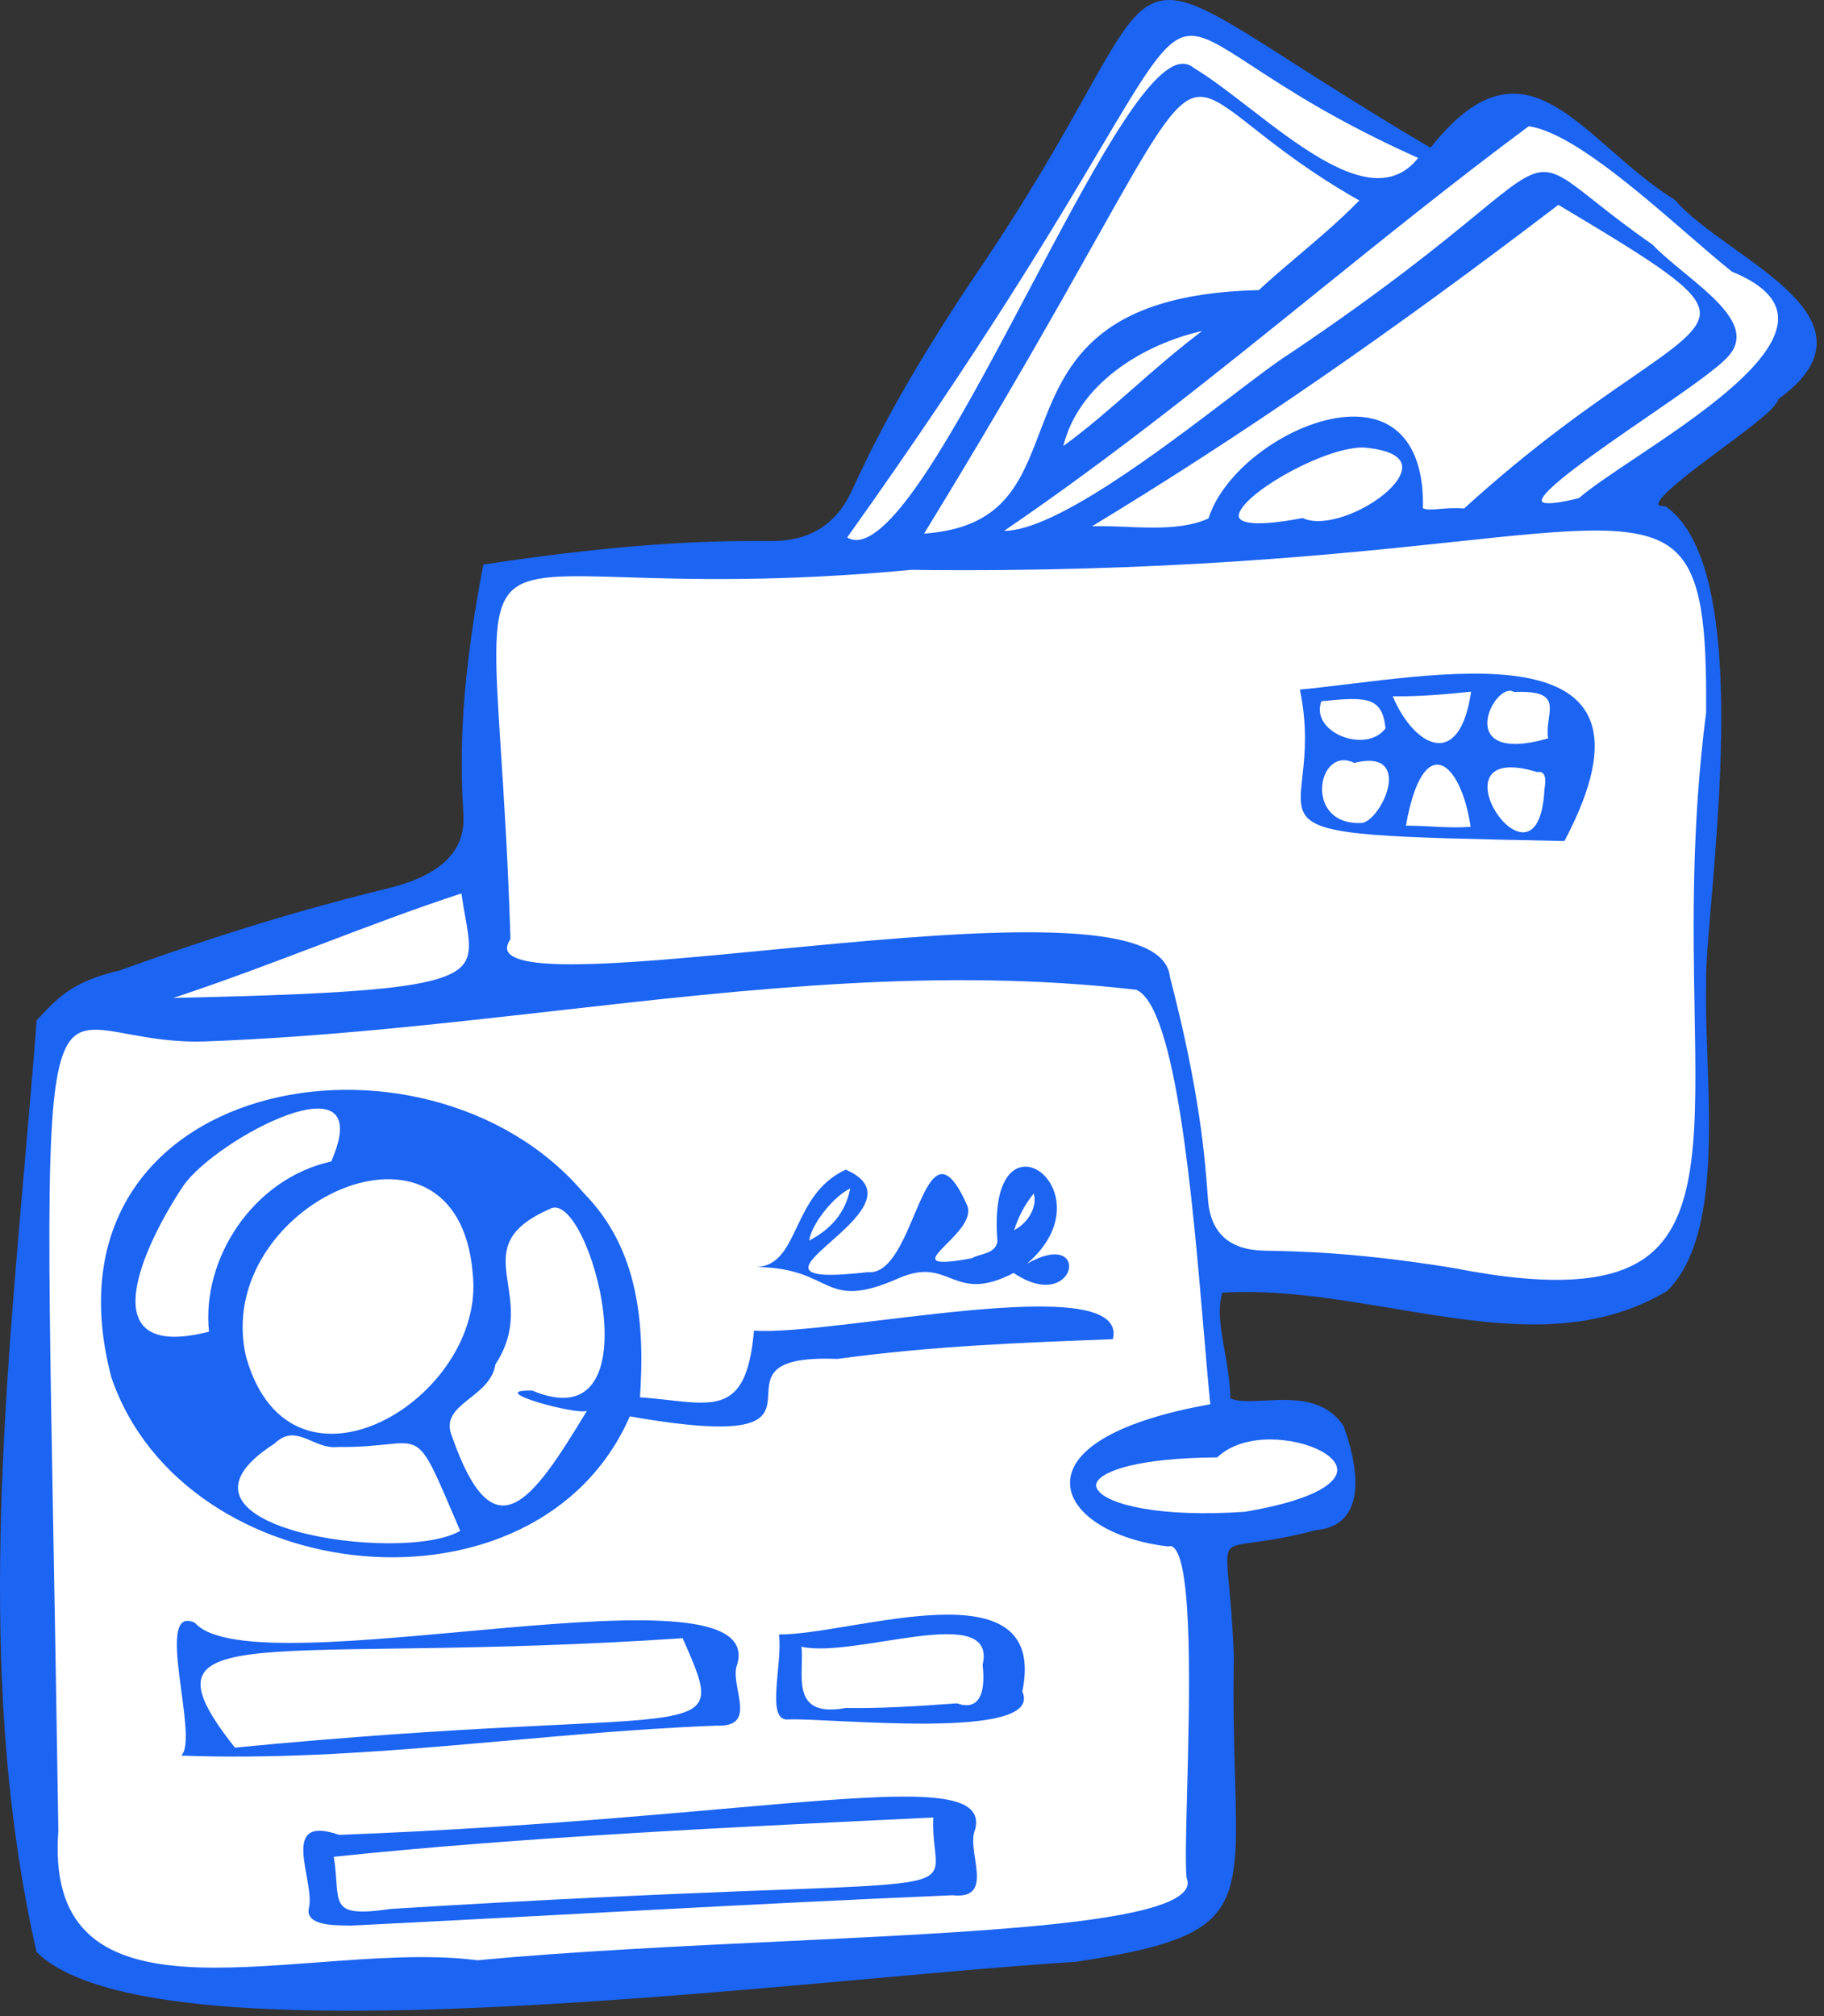
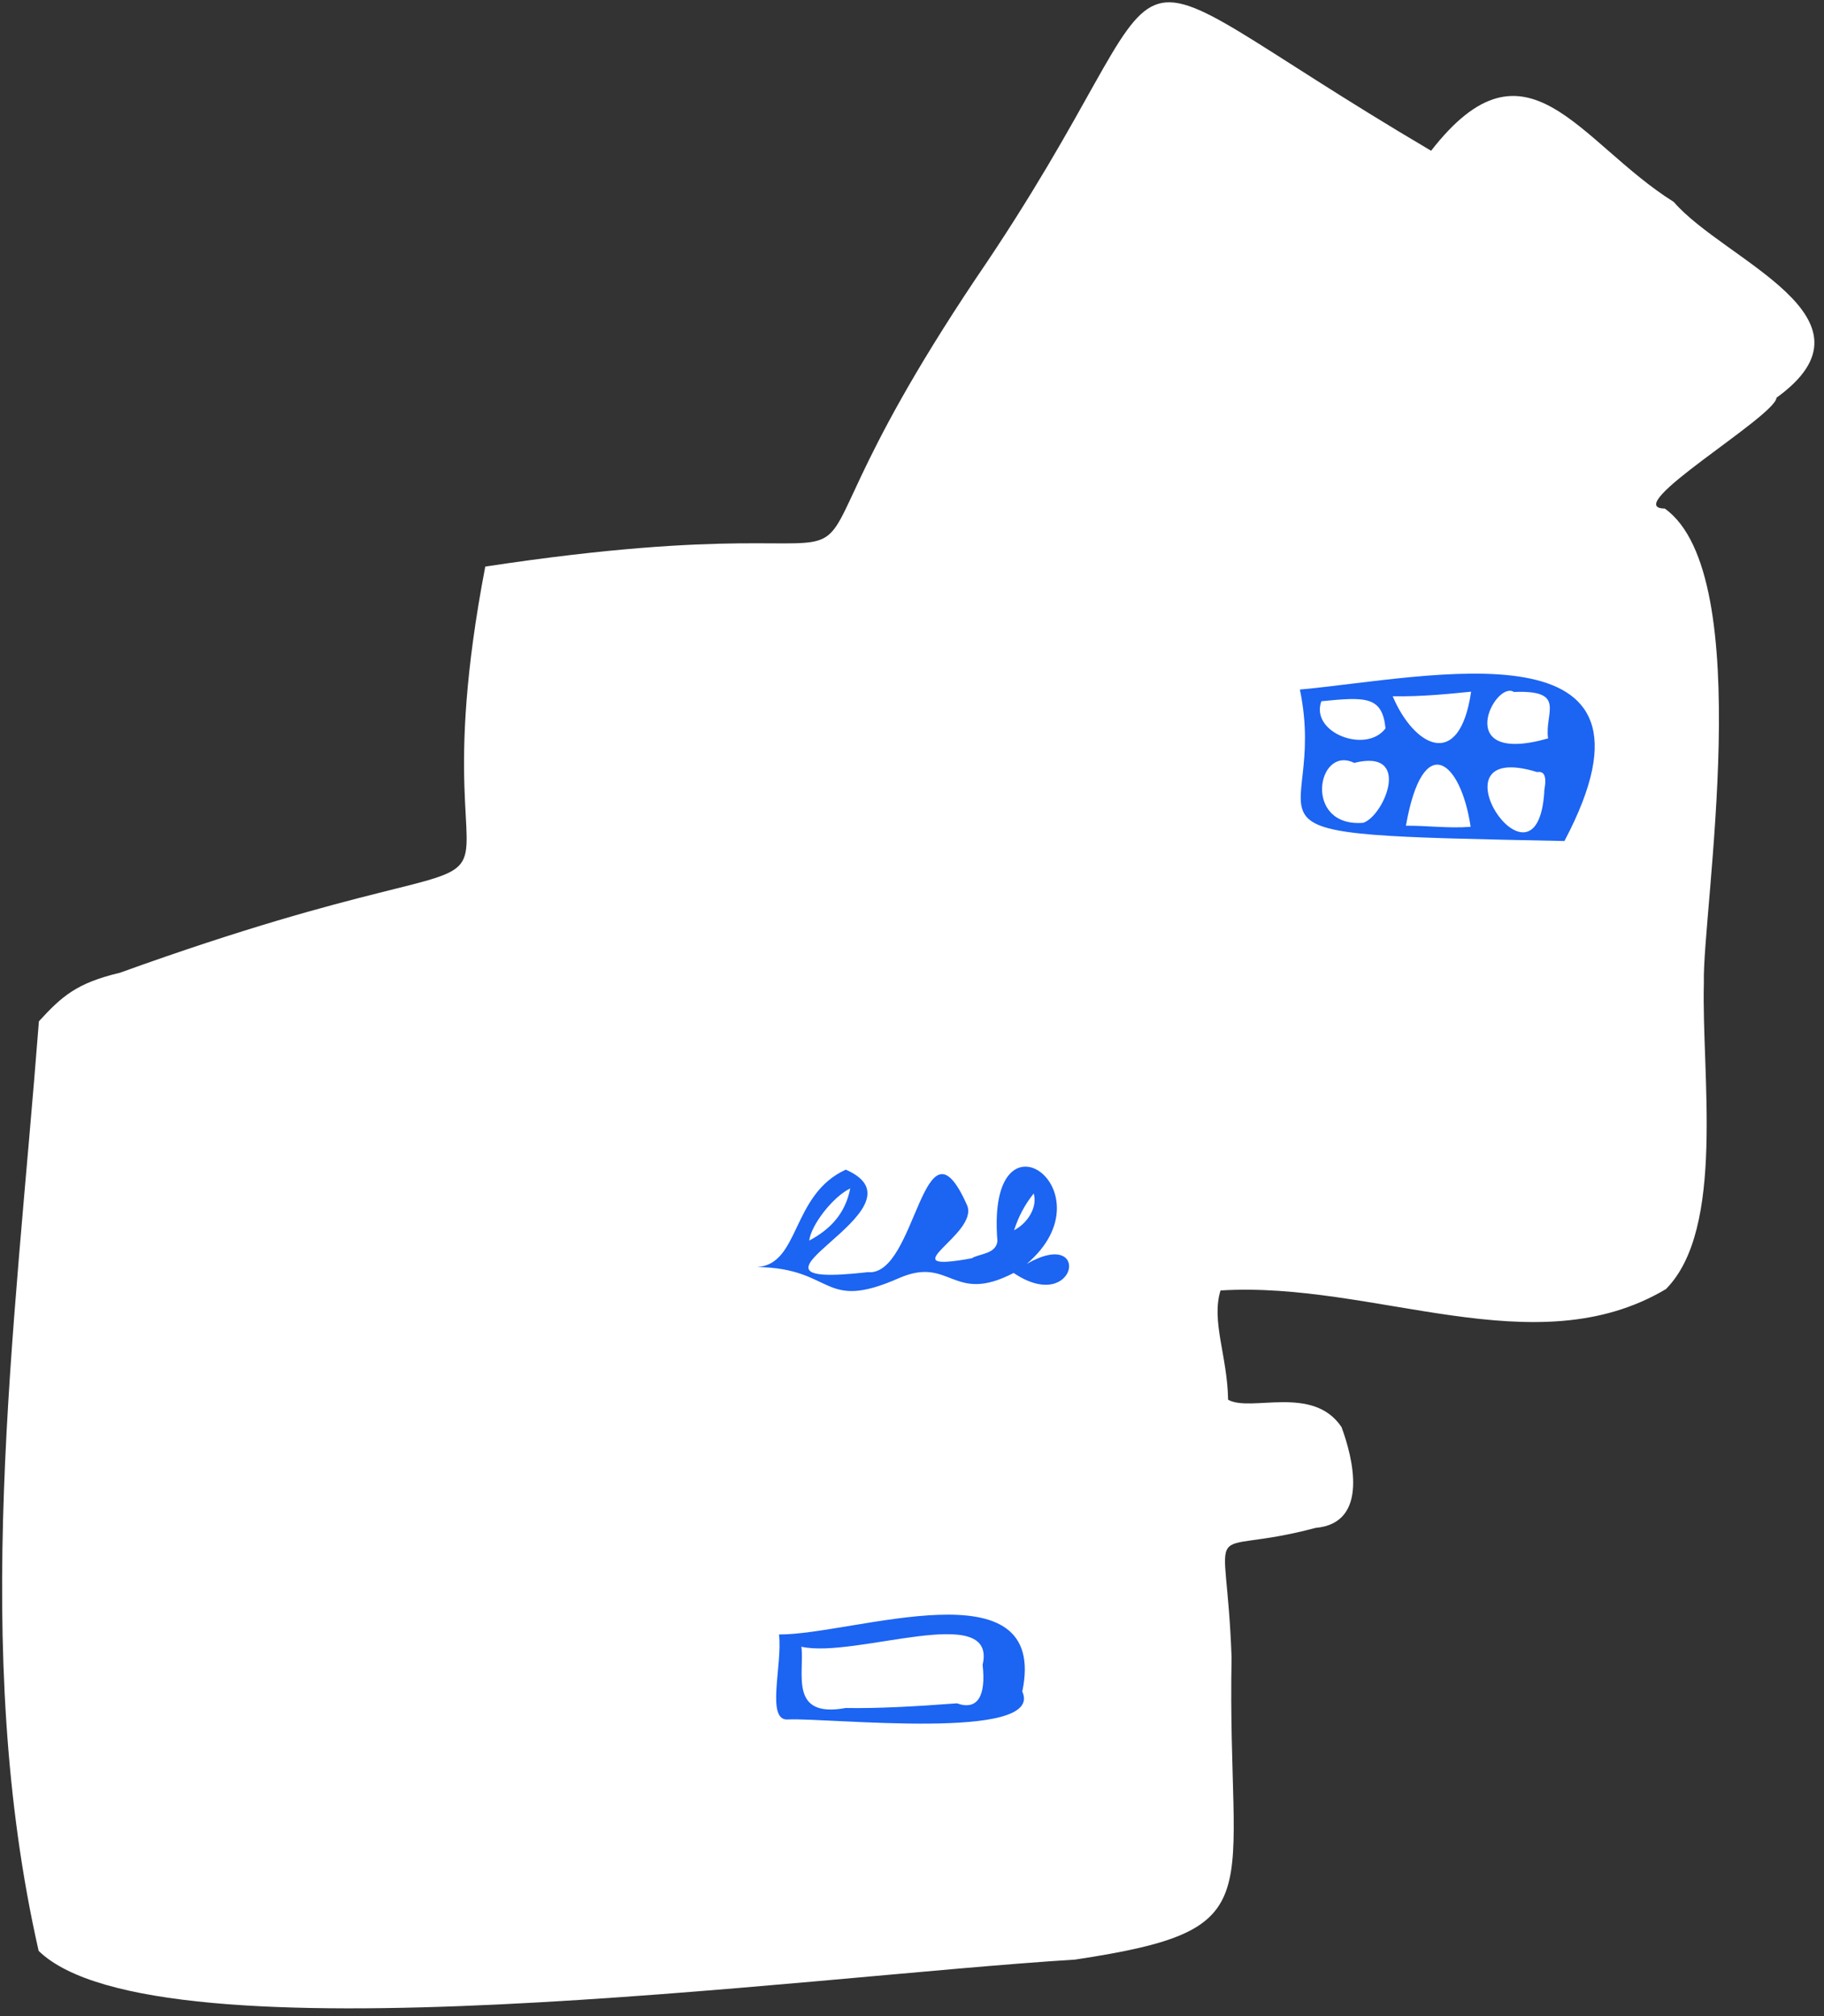
<svg xmlns="http://www.w3.org/2000/svg" fill="none" height="100%" overflow="visible" preserveAspectRatio="none" style="display: block;" viewBox="0 0 124 137" width="100%">
  <rect x="0" y="0" width="124" height="137" fill="#333333" stroke="none" />
  <g clip-path="url(#clip0_0_1956)" id="Frame">
    <path d="M113.786 13.722C107.326 9.679 103.8 1.868 97.29 10.245C72.497 -4.367 82.321 -4.456 66.318 18.96C48.829 45.098 67.367 33.287 32.99 38.501C27.372 67.82 42.515 53.704 8.157 66.101C5.199 66.803 4.204 67.704 2.645 69.401C0.992 90.771 -2.033 112.036 2.627 132.57C10.61 140.356 54.701 134.288 73.085 133.163C86.763 131.096 83.408 129.137 83.726 112.642C83.369 102.45 81.493 105.941 89.438 103.826C93.119 103.507 91.958 99.02 91.2 96.976C89.259 94.074 85.032 95.987 83.49 95.118C83.434 92.101 82.329 89.783 82.974 87.692C93.439 87.042 104.335 92.901 113.254 87.599C117.31 83.509 115.666 73.006 115.833 66.796C115.703 62.04 119.531 39.093 113.175 34.557C110.006 34.544 120.688 28.303 120.771 27.026C128.314 21.585 117.229 17.712 113.786 13.722V13.722Z" fill="white" id="Vector" />
-     <path d="M117.864 16.868C116.304 15.75 114.83 14.695 113.903 13.621L113.868 13.591C112.251 12.578 110.837 11.345 109.469 10.151C107.01 8.005 104.885 6.148 102.451 6.386C100.761 6.55 99.059 7.746 97.251 10.042C93.369 7.751 90.356 5.83 87.931 4.283C82.916 1.084 80.627 -0.377 78.8 0.083C77.133 0.502 76.029 2.473 73.831 6.401C72.149 9.406 69.844 13.523 66.188 18.873C61.112 26.459 59.091 30.802 57.883 33.397C56.83 35.659 55.011 36.782 52.426 36.767C49.381 36.75 43.715 36.717 32.966 38.347L32.858 38.364L32.837 38.471C31.078 47.649 31.346 52.503 31.506 55.403C31.64 57.823 29.976 59.465 26.516 60.328C23.106 61.178 17.397 62.602 8.12 65.95C5.052 66.678 4.045 67.647 2.531 69.295L2.494 69.335L2.49 69.388C2.237 72.666 1.946 75.994 1.665 79.212C0.121 96.903 -1.475 115.196 2.475 132.604L2.486 132.649L2.519 132.681C5.574 135.661 13.751 136.639 23.785 136.638C34.914 136.638 48.327 135.435 59.555 134.428C64.858 133.952 69.437 133.541 73.107 133.316C84.273 131.629 84.225 129.959 83.959 120.69C83.897 118.527 83.819 115.835 83.881 112.636C83.805 110.462 83.66 108.919 83.555 107.792C83.428 106.438 83.359 105.691 83.566 105.339C83.76 105.009 84.268 104.939 85.28 104.8C86.189 104.674 87.562 104.485 89.451 103.98C90.463 103.892 91.203 103.491 91.649 102.787C92.713 101.107 91.791 98.125 91.345 96.922L91.329 96.889C90.037 94.959 87.776 95.078 85.959 95.174C85 95.224 84.166 95.269 83.643 95.022C83.612 93.819 83.415 92.707 83.242 91.724C82.985 90.274 82.763 89.015 83.091 87.84C86.94 87.616 90.887 88.277 94.705 88.916C101.383 90.032 107.69 91.087 113.333 87.731L113.364 87.707C116.524 84.521 116.283 77.702 116.07 71.686C116.008 69.913 115.949 68.239 115.987 66.791C115.959 65.757 116.12 63.854 116.323 61.445C117.062 52.685 118.3 38.023 113.265 34.43L113.225 34.402L113.175 34.401C112.885 34.4 112.762 34.342 112.746 34.291C112.587 33.807 115.241 31.834 116.998 30.529C119.303 28.816 120.756 27.711 120.912 27.114C122.656 25.844 123.503 24.59 123.501 23.284C123.497 20.902 120.634 18.851 117.864 16.868L117.864 16.868ZM31.475 65.563C30.212 67.106 25.172 67.515 11.775 67.816C15.214 66.681 18.521 65.424 21.729 64.206C25.025 62.953 28.142 61.768 31.369 60.713C31.447 61.283 31.541 61.809 31.626 62.279C31.891 63.755 32.082 64.822 31.475 65.563L31.475 65.563ZM115.203 68.652C115.344 76.683 115.446 82.486 112.211 85.194C109.83 87.187 105.564 87.495 98.779 86.162C92.273 85.105 88.318 85.032 85.956 84.988C83.565 84.944 82.287 83.782 82.121 81.502C81.926 78.814 81.599 74.315 79.539 66.398C79.486 65.84 79.212 65.353 78.724 64.95C77.287 63.764 74.013 63.351 69.858 63.351C64.768 63.351 58.355 63.971 52.382 64.548C43.675 65.39 35.452 66.184 34.541 64.689C34.409 64.473 34.453 64.2 34.676 63.855L34.703 63.814L34.701 63.766C34.538 58.559 34.273 54.462 34.06 51.169C33.632 44.559 33.437 41.542 34.74 40.195C35.876 39.021 38.276 39.096 42.632 39.231C46.797 39.361 53.089 39.557 61.956 38.723C79.074 38.926 91.027 37.653 98.937 36.811C107.142 35.937 111.663 35.456 113.855 37.442C115.701 39.113 116.029 42.592 115.986 48.426C114.983 56.156 115.105 63.085 115.203 68.652L115.203 68.652ZM80.666 127.594L80.676 127.635C80.783 127.909 80.76 128.157 80.606 128.394C79.117 130.689 66.532 131.288 53.208 131.922C46.193 132.256 38.941 132.601 32.46 133.207C29.165 132.784 25.292 133.075 21.547 133.356C15.046 133.843 8.906 134.304 5.865 131.269C4.358 129.764 3.736 127.517 3.966 124.401L3.966 124.394L3.966 124.387C3.854 116.818 3.737 110.347 3.634 104.638C3.185 79.658 3.049 72.119 5.06 70.414C5.442 70.09 5.918 69.974 6.495 69.974C7.118 69.974 7.858 70.109 8.722 70.269C10.104 70.522 11.823 70.837 13.935 70.77C21.942 70.476 29.902 69.577 37.6 68.707C51.172 67.174 63.991 65.727 77.249 67.259C79.961 68.44 81.081 81.606 81.823 90.325C81.981 92.194 82.132 93.962 82.28 95.427C76.153 96.507 72.68 98.477 72.745 100.839C72.801 102.856 75.596 104.642 79.391 105.085L79.424 105.089L79.455 105.079C79.567 105.044 79.662 105.062 79.757 105.134C81.109 106.157 80.865 115.501 80.705 121.684C80.632 124.486 80.574 126.699 80.666 127.594L80.666 127.594ZM70.685 29.369C69.355 32.856 68.203 35.875 62.821 36.263C68.272 27.372 71.87 20.968 74.504 16.279C78.225 9.654 79.765 6.912 81.294 6.608C81.391 6.589 81.49 6.579 81.589 6.579C82.523 6.579 83.582 7.411 85.232 8.708C86.872 9.996 89.107 11.753 92.41 13.625C91.037 15.02 89.656 16.189 88.319 17.321C87.416 18.086 86.482 18.877 85.581 19.714C74.268 19.978 72.365 24.967 70.685 29.369L70.685 29.369ZM81.728 22.489C80.009 23.787 78.478 25.128 76.993 26.43C75.41 27.817 73.91 29.132 72.286 30.309C73.32 26.121 77.617 23.427 81.728 22.489ZM94.186 12.07C91.548 12.438 88.06 9.747 84.984 7.373C83.606 6.31 82.305 5.306 81.149 4.611C80.869 4.372 80.542 4.286 80.179 4.356C77.839 4.804 74.037 11.994 70.011 19.607C65.733 27.698 61.309 36.065 58.505 36.663C58.167 36.735 57.868 36.687 57.596 36.517C66.726 23.723 71.839 15.106 74.897 9.95C77.804 5.051 79.13 2.815 80.565 2.482C81.667 2.226 82.917 3.043 85.186 4.526C87.493 6.033 90.966 8.302 96.412 10.733C95.791 11.511 95.061 11.949 94.186 12.07H94.186ZM84.301 34.74C85.067 33.206 90.105 30.408 92.651 30.408H92.66C94.173 30.526 95.079 30.9 95.281 31.49C95.452 31.987 95.105 32.676 94.329 33.382C92.795 34.778 90.02 35.862 88.602 35.223L88.557 35.203L88.509 35.212C85.275 35.826 84.468 35.49 84.275 35.235C84.242 35.192 84.142 35.059 84.301 34.74L84.301 34.74ZM92.948 28.38C89.092 27.748 83.372 31.387 82.154 35.232C80.532 35.97 78.391 35.88 76.501 35.801C75.92 35.776 75.356 35.753 74.828 35.753C74.626 35.753 74.428 35.756 74.237 35.764C84.439 29.585 94.533 22.63 105.941 13.92C112.572 17.883 115.508 19.707 115.558 21.242C115.597 22.443 113.834 23.659 110.912 25.675C108.079 27.629 104.203 30.303 99.535 34.554C98.904 34.498 98.343 34.546 97.888 34.585C97.384 34.628 96.977 34.663 96.731 34.536C96.817 30.979 95.476 28.794 92.949 28.38L92.948 28.38ZM104.826 34.079C104.541 33.448 108.955 30.414 111.875 28.407C114.431 26.651 116.845 24.992 117.529 24.166C117.912 23.736 118.087 23.264 118.048 22.762C117.941 21.364 116.196 19.927 114.509 18.538C113.705 17.876 112.947 17.251 112.331 16.614C110.6 15.411 109.358 14.428 108.359 13.637C104.91 10.906 104.836 10.914 100.465 14.505C97.983 16.544 94.232 19.626 87.685 24.028C86.834 24.556 85.451 25.608 83.699 26.941C78.883 30.607 71.709 36.068 68.258 36.076C75.716 30.999 82.669 25.394 89.396 19.971C94.095 16.184 98.953 12.268 103.926 8.579C106.707 8.969 111.179 12.839 114.777 15.954C115.862 16.893 116.888 17.781 117.734 18.453L117.772 18.475C119.706 19.264 120.747 20.253 120.865 21.417C121.172 24.445 115.386 28.31 111.161 31.132C109.565 32.198 108.184 33.121 107.336 33.85C105.101 34.408 104.853 34.139 104.826 34.079ZM74.579 100.702C74.98 99.96 77.345 99.078 82.69 99.037L82.75 99.036L82.794 98.995C83.712 98.145 85.042 97.817 86.356 97.817C87.66 97.817 88.948 98.141 89.796 98.596C90.254 98.842 91.007 99.355 90.897 100.024C90.814 100.534 90.035 101.818 84.637 102.731C78.946 103.126 75.285 102.271 74.61 101.223C74.495 101.045 74.485 100.875 74.579 100.702H74.579Z" fill="#1C64F2" id="Vector_2" />
-     <path d="M51.258 90.421C56.636 90.82 76.818 86.157 75.656 91.004C69.678 91.232 63.456 91.45 56.937 92.344C46.581 91.934 59.346 99.139 42.816 96.248C36.543 110.584 12.525 108.107 7.572 93.602C2.202 73.153 28.902 68.365 39.677 81.066C43.467 84.903 43.834 90.056 43.507 94.95C48.225 95.297 50.713 96.649 51.258 90.421ZM32.137 86.542C31.115 74.059 14.317 81.915 16.731 92.208C19.785 103.04 33.086 94.972 32.137 86.542ZM39.908 95.859C39.363 96.224 32.744 94.423 36.191 94.497C44.811 98.124 40.009 80.525 37.355 82.166C31.371 84.788 36.804 87.946 33.678 92.716C33.323 95.043 29.795 95.369 30.727 97.606C33.567 105.726 36.128 102.116 39.908 95.859ZM14.209 90.492C13.688 85.561 17.184 80.106 22.517 78.927C25.778 71.5 14.685 77.372 12.454 80.591C9.768 84.626 5.997 92.592 14.209 90.492ZM31.286 104.027C27.885 96.096 29.167 98.412 22.953 98.328C21.31 98.516 20.152 96.647 18.658 98.101C9.76 103.797 27.38 106.328 31.286 104.027ZM23.762 130.857C23.574 130.79 20.706 131.061 20.996 129.685C21.466 127.865 18.856 123.223 23.061 124.688C52.519 123.555 67.466 119.663 66.293 124.321C65.646 125.753 67.734 129.115 64.758 128.79C50.788 129.381 37.919 130.156 23.762 130.857ZM26.59 129.718C69.497 127.057 63.137 129.859 63.451 123.506C50.299 124.139 35.708 124.811 22.692 126.176C23.198 129.3 22.144 130.357 26.59 129.718ZM12.311 119.301C13.597 118.203 10.39 108.918 13.253 110.279C17.312 114.924 52.858 105.571 50.055 113.291C49.737 114.827 51.508 117.385 48.691 117.264C36.52 117.729 24.629 119.754 12.311 119.301H12.311ZM15.972 118.758C48.277 115.636 49.822 119.046 46.407 111.323C18.119 113.219 8.739 109.628 15.972 118.758Z" fill="#1C64F2" id="Vector_3" />
    <path d="M69.803 85.885C74.267 83.326 73.204 89.401 68.909 86.502C64.749 88.67 64.638 85.325 61.127 86.848C55.852 89.176 56.778 86.179 51.48 86.1C54.395 85.915 53.779 81.18 57.498 79.482C63.618 82.153 47.998 87.697 59.003 86.448C62.326 86.771 62.747 75.151 65.741 81.894C66.607 83.883 60.235 86.576 66.074 85.503C66.52 85.193 67.719 85.242 67.807 84.33C67.025 74.715 75.653 80.892 69.803 85.885L69.803 85.885ZM57.803 80.76C56.635 81.31 55.138 83.241 55.013 84.303C56.447 83.536 57.455 82.487 57.803 80.76ZM68.941 83.6C69.949 83.065 70.531 81.959 70.274 81.103C69.673 81.854 69.25 82.643 68.941 83.6ZM69.498 114.948C71.051 118.348 56.379 116.725 53.602 116.843C52.022 117.012 53.21 113.144 52.958 111.068C57.995 111.101 71.326 106.182 69.498 114.948V114.948ZM65.054 115.749C66.454 116.248 67.042 115.26 66.801 113.133C67.817 108.784 58.13 112.727 54.48 111.901C54.716 113.632 53.584 116.779 57.49 116.065C59.694 116.105 62.323 115.954 65.054 115.749ZM88.369 46.857C97.134 46.056 114.338 42.038 106.355 57.15C81.57 56.657 90.427 56.752 88.369 46.857ZM92.062 51.841C89.519 50.601 88.577 56.242 92.677 55.912C94.091 55.45 96.039 50.847 92.062 51.841ZM104.986 53.801C104.927 53.755 105.384 52.318 104.502 52.466C96.874 50.128 104.482 61.607 104.986 53.801ZM99.977 56.186C99.312 51.67 96.73 49.567 95.579 56.11C97.047 56.1 98.443 56.301 99.977 56.186ZM102.921 47.023C101.635 46.184 98.623 52.065 105.243 50.178C104.982 48.453 106.546 46.873 102.921 47.023ZM94.68 47.315C96.102 50.691 99.212 52.465 100.01 47.003C98.739 47.128 96.708 47.35 94.68 47.315ZM89.829 47.652C89.049 49.791 92.885 51.252 94.192 49.494C93.965 47.322 92.89 47.344 89.829 47.652Z" fill="#1C64F2" id="Vector_4" />
  </g>
  <defs>
    <clipPath id="clip0_0_1956">
      <rect fill="white" height="136.639" width="123.502" />
    </clipPath>
  </defs>
</svg>